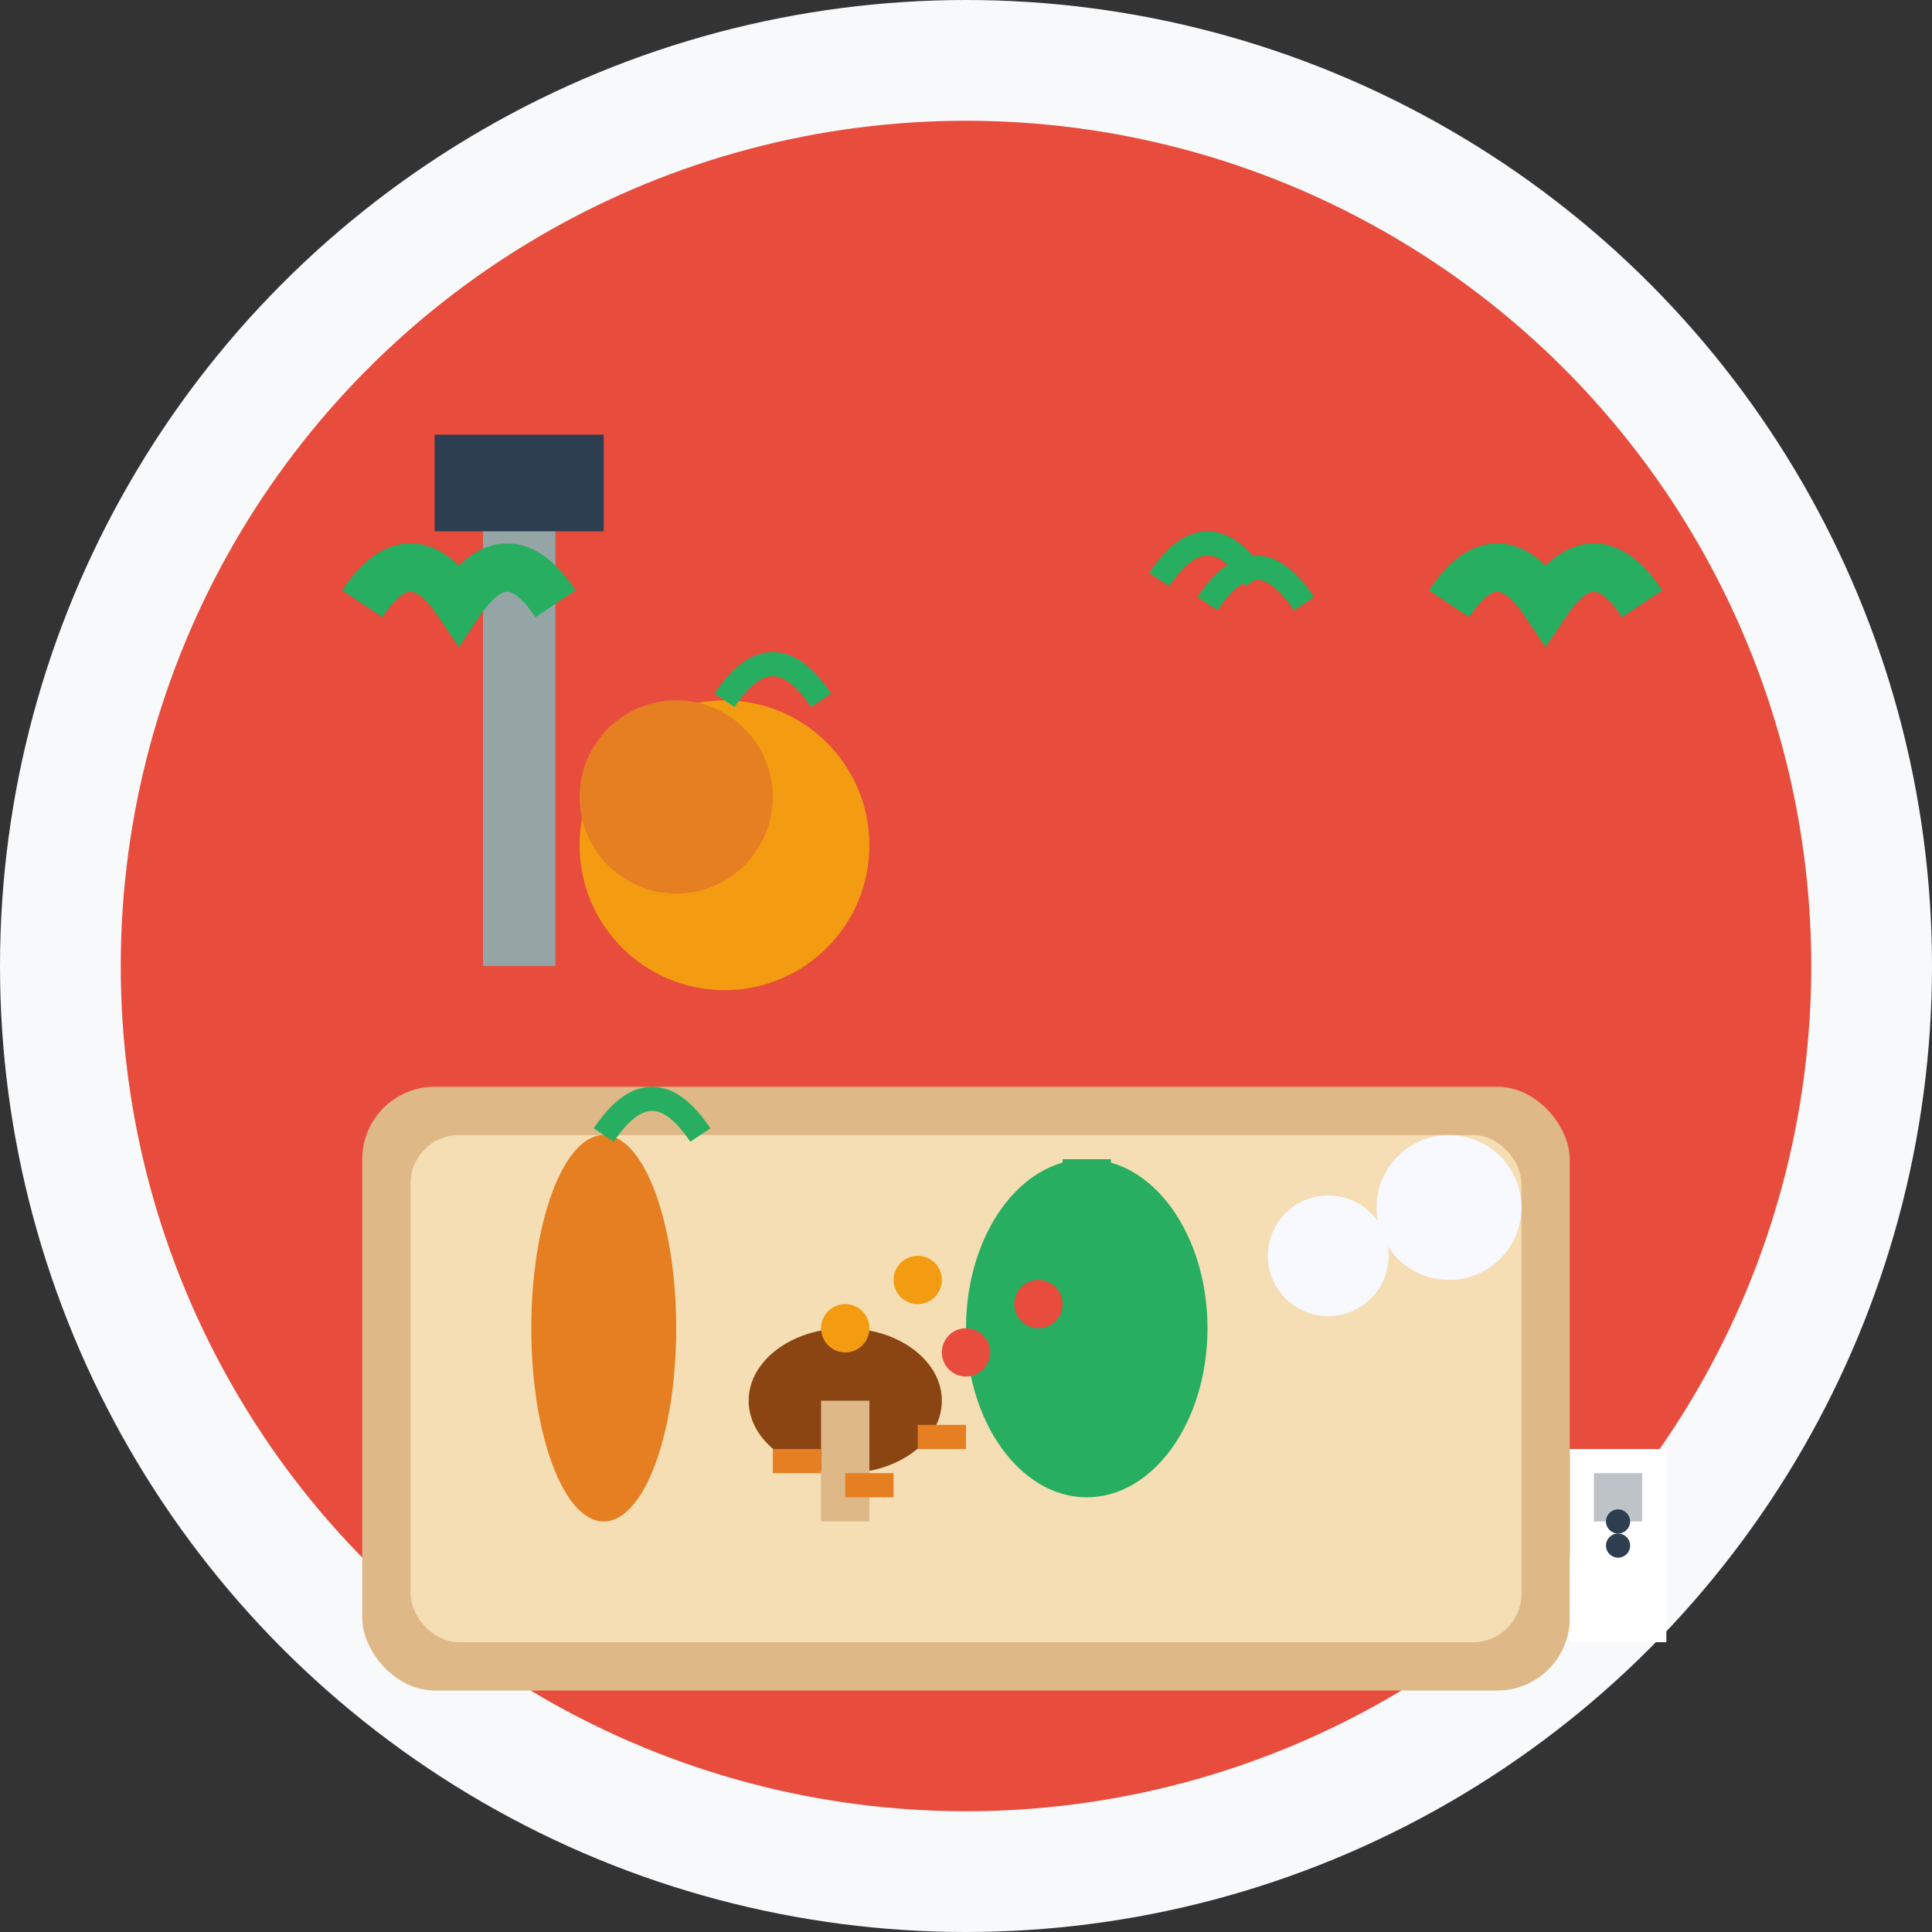
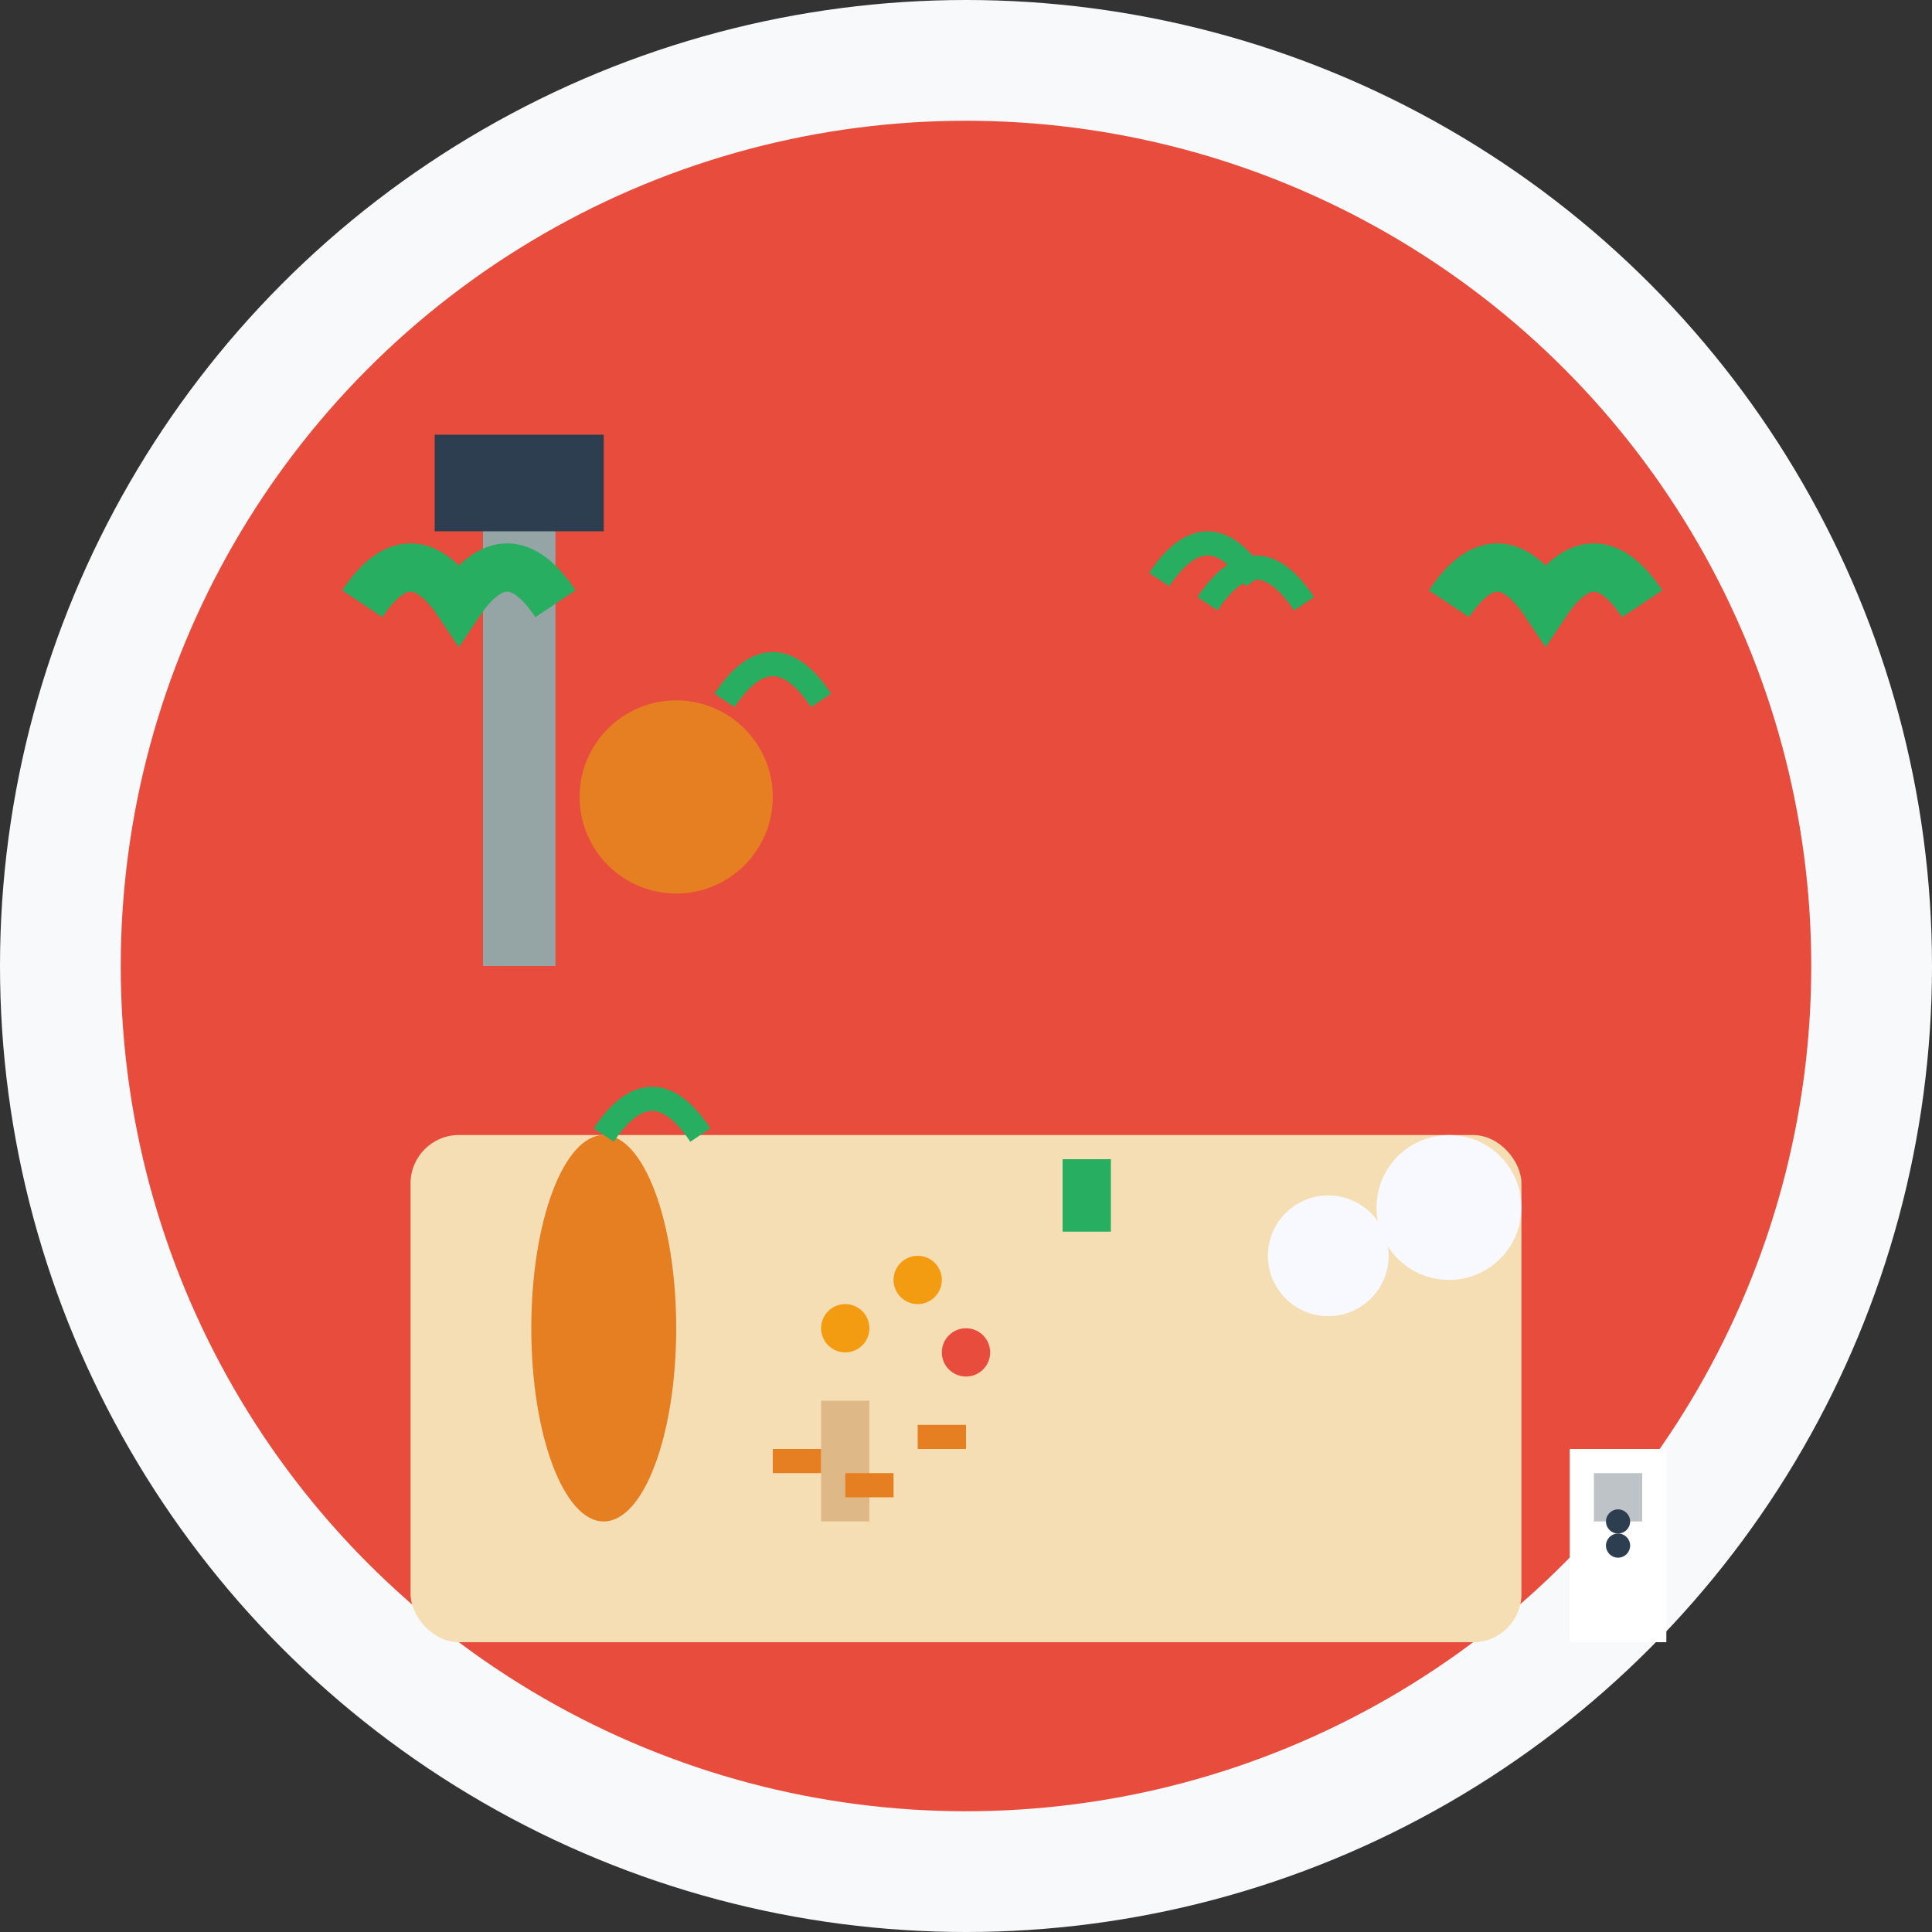
<svg xmlns="http://www.w3.org/2000/svg" width="80" height="80" viewBox="0 0 80 80" fill="none">
  <rect x="0" y="0" width="80" height="80" fill="#333333" stroke="none" />
  <circle cx="40" cy="40" r="40" fill="#f8f9fa" />
  <circle cx="40" cy="40" r="35" fill="#e74c3c" />
-   <rect x="15" y="45" width="50" height="25" rx="3" fill="#deb887" />
  <rect x="17" y="47" width="46" height="21" rx="2" fill="#f5deb3" />
  <rect x="20" y="20" width="3" height="20" fill="#95a5a6" />
  <rect x="18" y="18" width="7" height="4" fill="#2c3e50" />
-   <circle cx="30" cy="35" r="6" fill="#f39c12" />
  <circle cx="28" cy="33" r="4" fill="#e67e22" />
  <path d="M30 29 Q32 26 34 29" stroke="#27ae60" stroke-width="1" fill="none" />
  <circle cx="50" cy="30" r="5" fill="#e74c3c" />
  <path d="M50 25 Q52 22 54 25" stroke="#27ae60" stroke-width="1" fill="none" />
  <path d="M48 24 Q50 21 52 24" stroke="#27ae60" stroke-width="1" fill="none" />
  <ellipse cx="25" cy="55" rx="3" ry="8" fill="#e67e22" />
  <path d="M25 47 Q27 44 29 47" stroke="#27ae60" stroke-width="1" fill="none" />
-   <ellipse cx="45" cy="55" rx="5" ry="7" fill="#27ae60" />
  <rect x="44" y="48" width="2" height="3" fill="#27ae60" />
-   <ellipse cx="35" cy="58" rx="4" ry="3" fill="#8b4513" />
  <rect x="34" y="58" width="2" height="5" fill="#deb887" />
  <circle cx="60" cy="50" r="3" fill="#f8f8ff" />
  <circle cx="55" cy="52" r="2.5" fill="#f8f8ff" />
  <path d="M15 25 Q17 22 19 25 Q21 22 23 25" stroke="#27ae60" stroke-width="2" fill="none" />
  <path d="M60 25 Q62 22 64 25 Q66 22 68 25" stroke="#27ae60" stroke-width="2" fill="none" />
  <rect x="65" y="60" width="4" height="8" fill="#ffffff" />
  <rect x="66" y="61" width="2" height="2" fill="#bdc3c7" />
  <circle cx="67" cy="63" r="0.5" fill="#2c3e50" />
  <circle cx="67" cy="64" r="0.5" fill="#2c3e50" />
  <circle cx="35" cy="55" r="1" fill="#f39c12" />
  <circle cx="38" cy="53" r="1" fill="#f39c12" />
  <circle cx="40" cy="56" r="1" fill="#e74c3c" />
-   <circle cx="43" cy="54" r="1" fill="#e74c3c" />
  <rect x="32" y="60" width="2" height="1" fill="#e67e22" />
  <rect x="35" y="61" width="2" height="1" fill="#e67e22" />
  <rect x="38" y="59" width="2" height="1" fill="#e67e22" />
</svg>